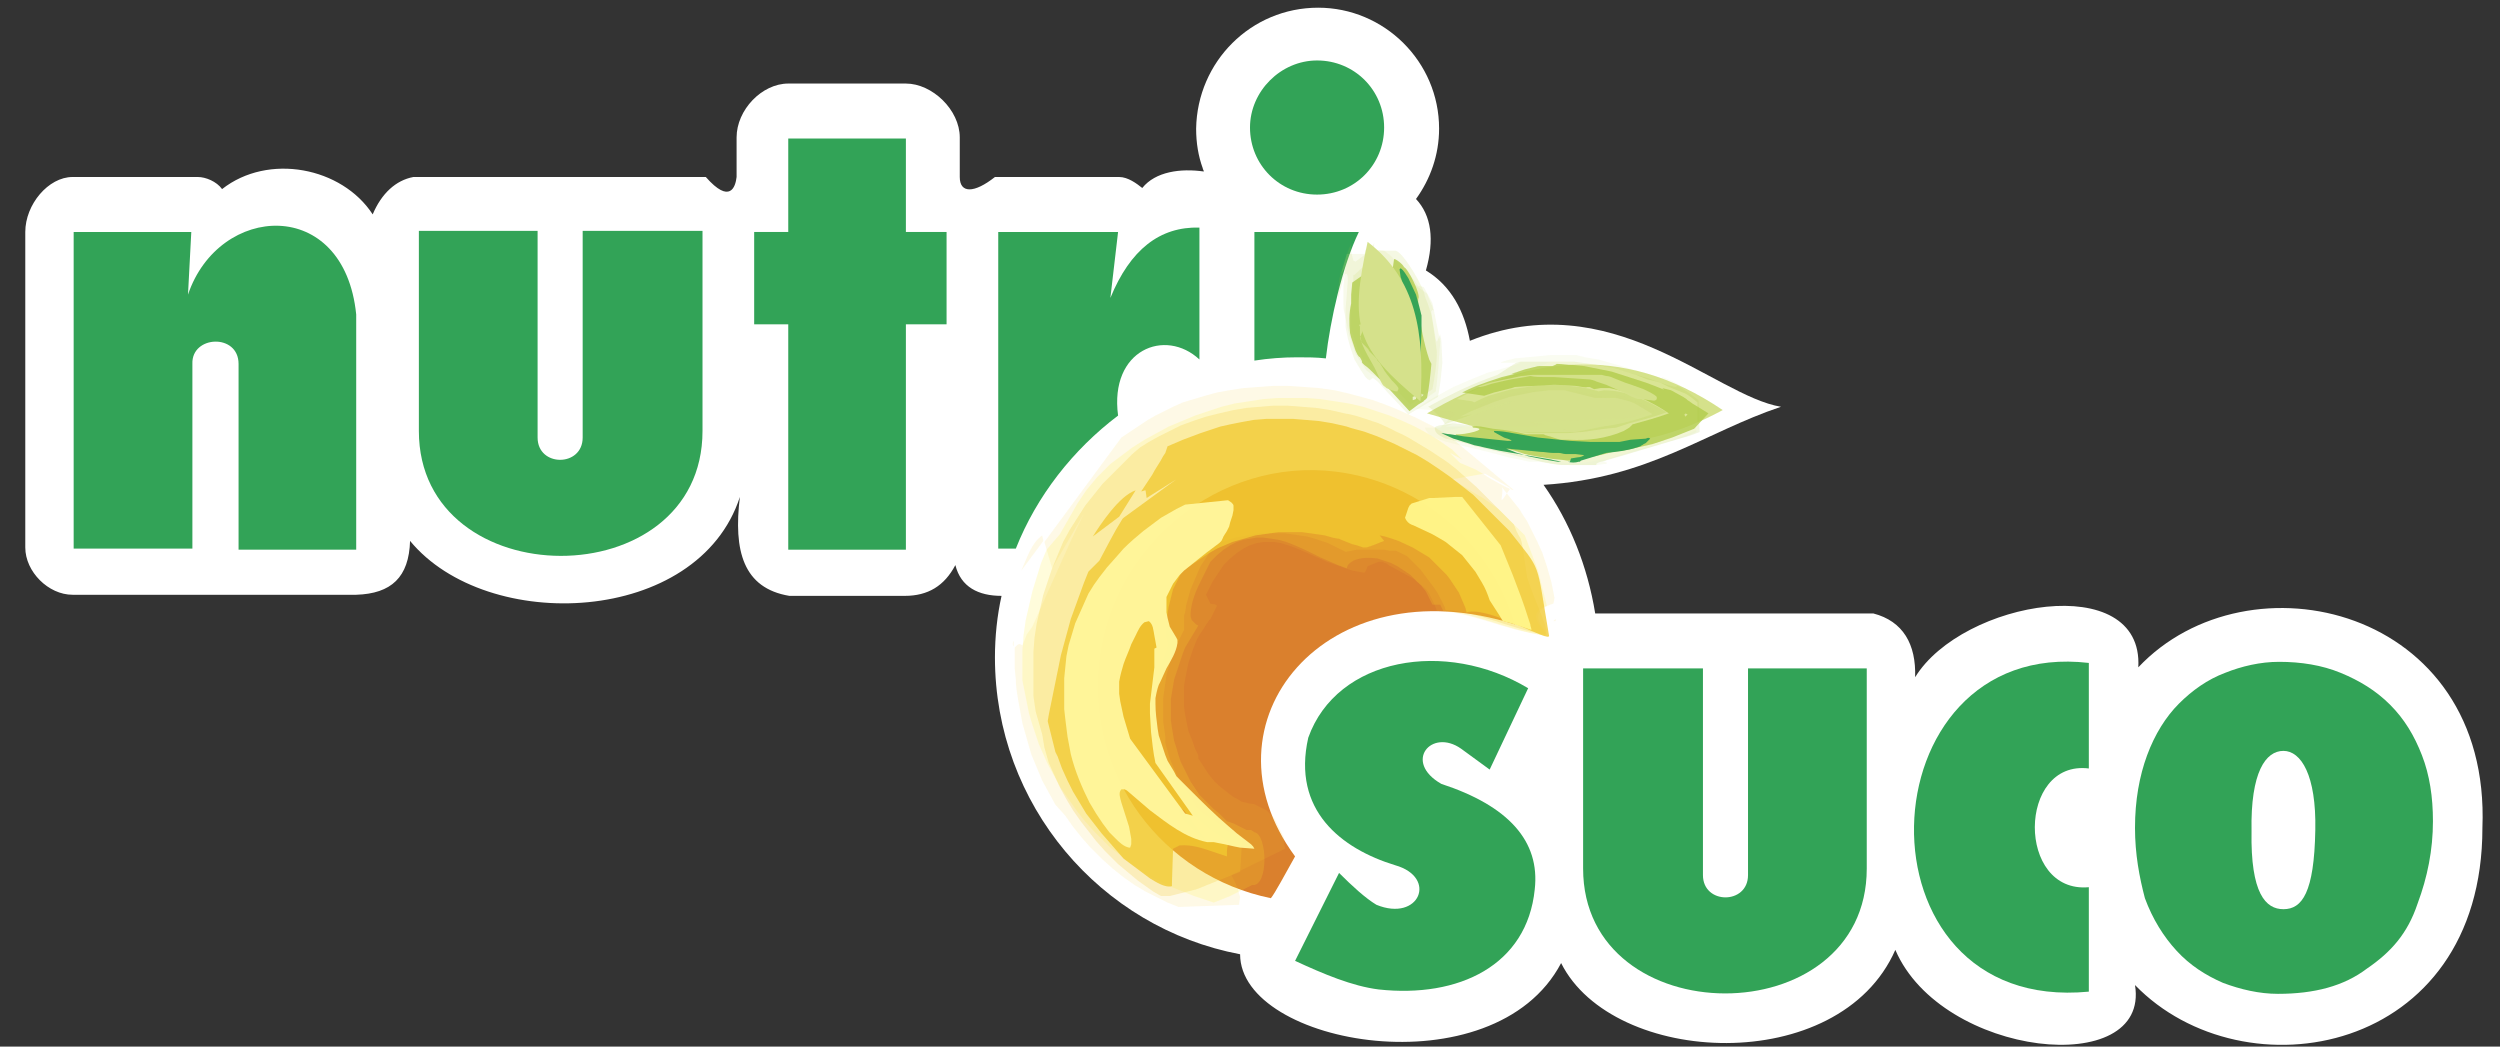
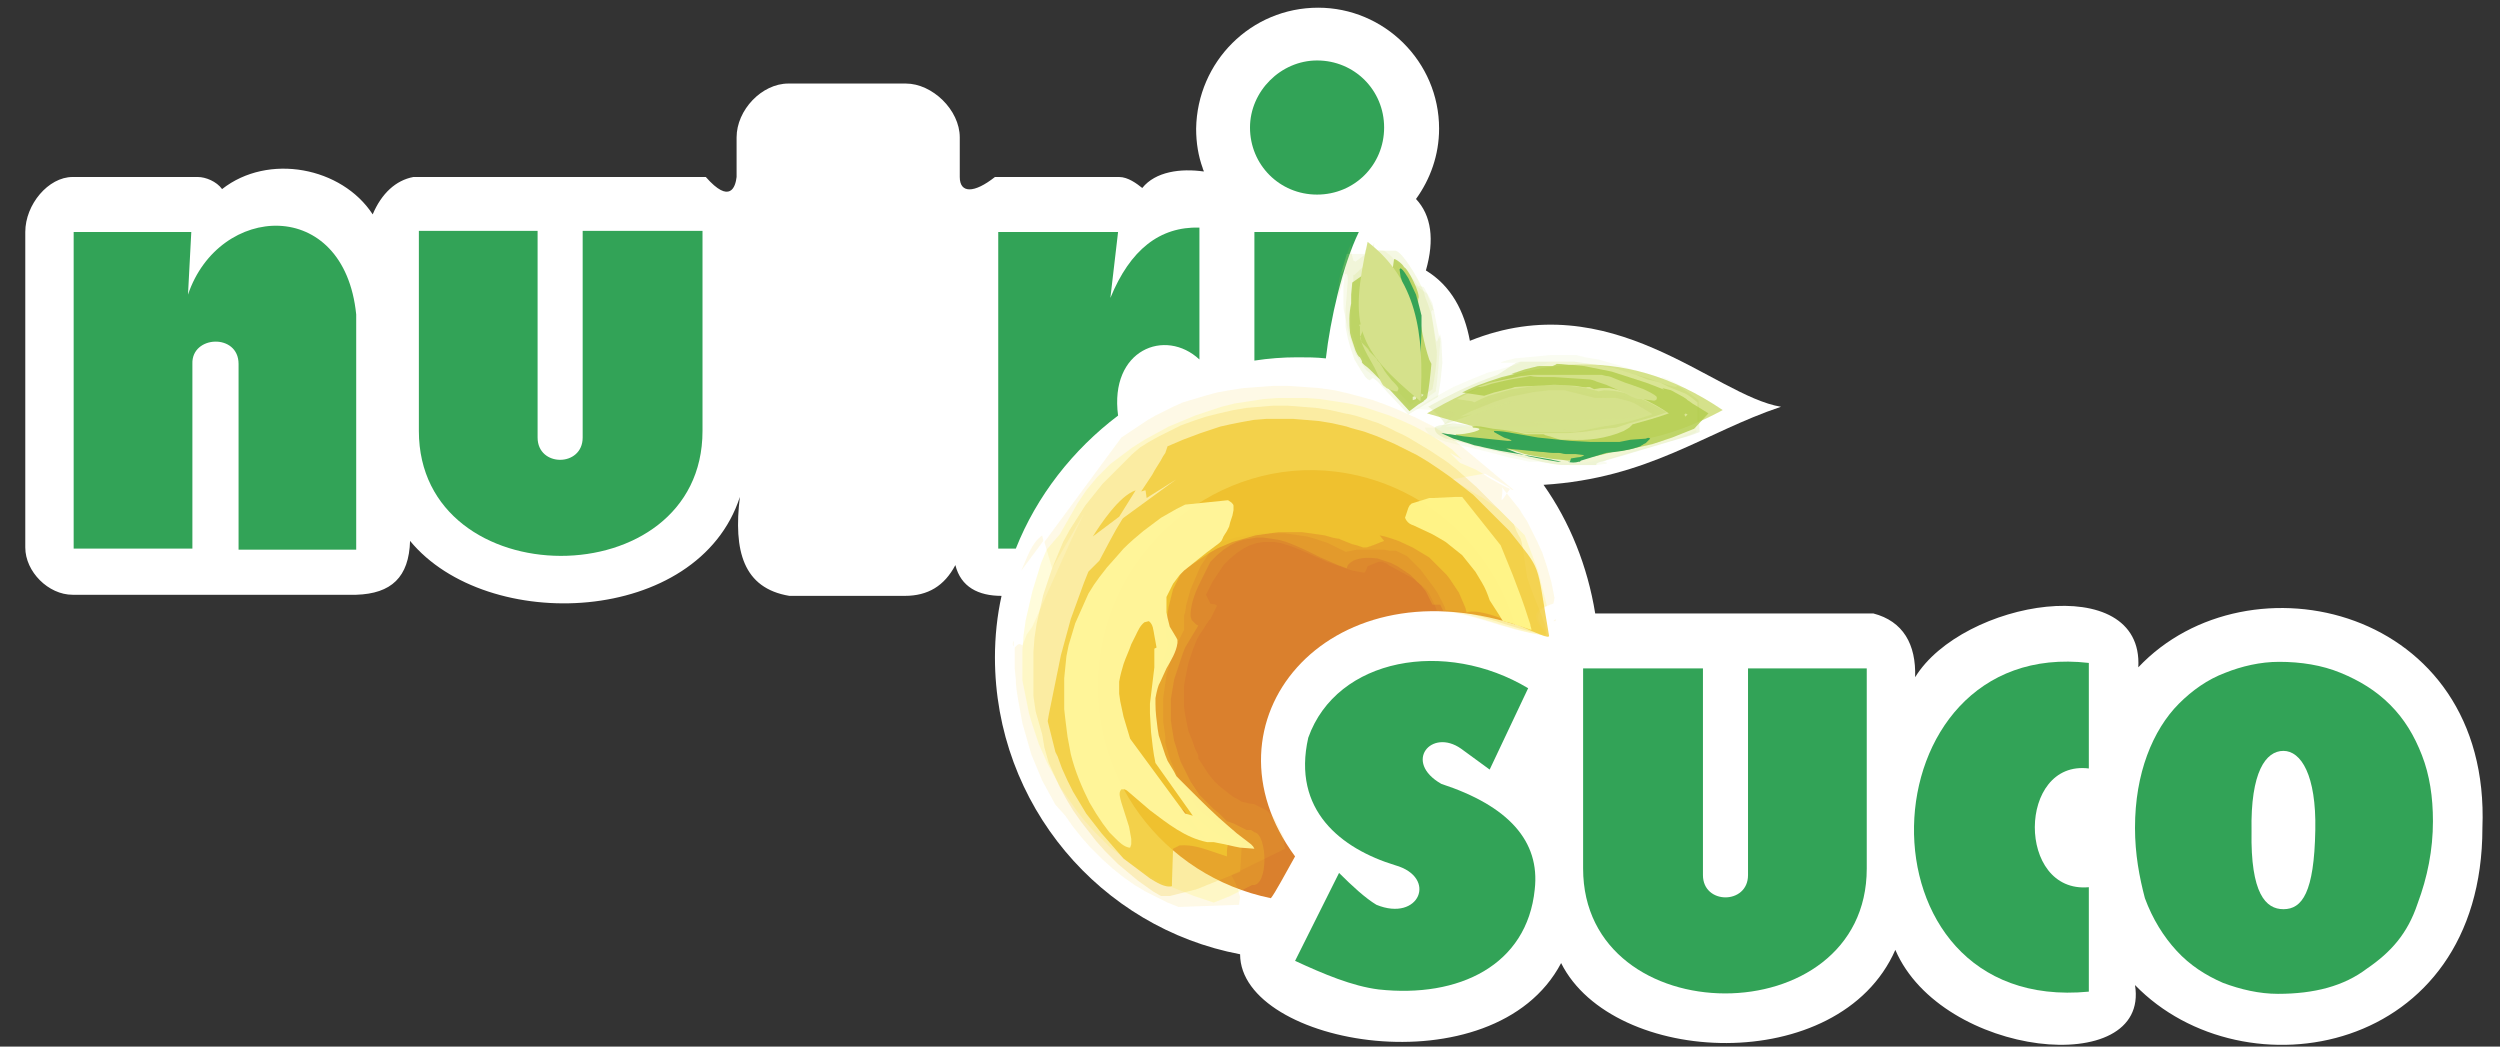
<svg xmlns="http://www.w3.org/2000/svg" version="1.1" id="Layer_1" x="0px" y="0px" viewBox="0 0 227.4 95.2" style="enable-background:new 0 0 227.4 95.2;" xml:space="preserve">
  <rect x="0" y="0" width="227.4" height="95.2" fill="#333333" stroke="none" />
  <style type="text/css">
	.st0{display:none;}
	.st1{display:inline;fill:#FFFFFF;}
	.st2{fill-rule:evenodd;clip-rule:evenodd;fill:#FFFFFF;}
	.st3{fill-rule:evenodd;clip-rule:evenodd;fill:#32A357;}
	.st4{fill-rule:evenodd;clip-rule:evenodd;fill:#DA802D;}
	.st5{fill-rule:evenodd;clip-rule:evenodd;fill:#D5E18B;}
	.st6{opacity:0.12;fill-rule:evenodd;clip-rule:evenodd;fill:#F1C930;}
	.st7{opacity:0.17;fill-rule:evenodd;clip-rule:evenodd;fill:#FFF02D;}
	.st8{opacity:0.24;fill-rule:evenodd;clip-rule:evenodd;fill:#F1C930;}
	.st9{opacity:0.77;fill-rule:evenodd;clip-rule:evenodd;fill:#F1C930;}
	.st10{opacity:0.97;fill-rule:evenodd;clip-rule:evenodd;fill:#FFF69C;}
	.st11{opacity:0.97;fill-rule:evenodd;clip-rule:evenodd;fill:#FFF589;}
	.st12{opacity:0.12;fill-rule:evenodd;clip-rule:evenodd;fill:#D5E18B;}
	.st13{opacity:0.17;fill-rule:evenodd;clip-rule:evenodd;fill:#B0CC49;}
	.st14{opacity:0.24;fill-rule:evenodd;clip-rule:evenodd;fill:#FFFAD5;}
	.st15{opacity:0.77;fill-rule:evenodd;clip-rule:evenodd;fill:#B0CC49;}
	.st16{opacity:0.97;fill-rule:evenodd;clip-rule:evenodd;fill:#32A357;}
	.st17{opacity:0.97;fill-rule:evenodd;clip-rule:evenodd;fill:#D5E18B;}
	.st18{opacity:0.12;fill-rule:evenodd;clip-rule:evenodd;fill:#B0CC49;}
	.st19{opacity:0.17;fill-rule:evenodd;clip-rule:evenodd;fill:#D5E18B;}
	.st20{opacity:0.24;fill-rule:evenodd;clip-rule:evenodd;fill:#D5E18B;}
</style>
  <g class="st0">
    <path class="st1" d="M70.6,32.8l1.6,3.1c-1.3,1-3,1.7-4.6,1.7c-3.6,0-6.1-2.6-6.1-6.3V17.5h-3.5v-3.8h3.5V7.3h4.4v6.4h5.5v3.8h-5.5   v13.4c0,1.6,1.1,2.8,2.4,2.8C69.2,33.7,70.1,33.3,70.6,32.8z M79.6,18.2v-4.5h-4.5V37h4.5V23.8c0.4-4.1,3.8-6.7,8.6-6.7v-3.9   C84.3,13.2,81.1,15.1,79.6,18.2z M110.3,22.9V37h-4.4v-3.2c-1.7,2.4-4.9,3.7-7.7,3.7c-4.9,0-8.6-2.9-8.6-7.4c0-4.6,4.2-7.7,9.3-7.7   c2.3,0,4.8,0.5,7,1.3v-0.7c0-2.9-1.3-6-6-6c-2.3,0-4.5,0.9-6.6,1.9l-1.6-3.3c3.3-1.7,6.3-2.3,8.8-2.3   C106.8,13.2,110.3,17.2,110.3,22.9z M105.9,26.6c-1.9-0.6-4.1-0.9-6.3-0.9c-3.1,0-5.7,1.8-5.7,4.3s2.3,4.1,5.2,4.1   c2.9,0,6.1-1.4,6.9-4.3C105.9,29.7,105.9,26.6,105.9,26.6z M126.8,13.2c-3.2,0-6,1.6-7.4,3.9v-3.4h-4.5V37h4.5V21.9   c0.4-2.7,3.1-4.9,6.4-4.9c3.1,0,5.4,2.4,5.4,5.9v14h4.4V22.2C135.5,16.9,131.9,13.2,126.8,13.2z M149.4,23.3   c-3.9-1.2-5.4-1.8-5.4-3.6c0-1.8,1.8-2.7,4.1-2.7c2,0,4.4,0.8,6.6,2.2l2-3.3c-2.5-1.7-5.6-2.7-8.6-2.7c-4.9,0-8.5,2.8-8.5,7.1   c0,3.8,2.7,5.3,8,6.8c2.9,0.8,5.3,1.5,5.3,3.6c0,1.8-1.8,3-4.4,3c-2.7,0-5.4-1-7.9-2.8l-2.1,3.2c2.8,2.3,6.5,3.5,9.9,3.5   c5.1,0,8.8-2.8,8.8-7.2C157.3,25.7,153.2,24.4,149.4,23.3z M171.7,33.7c-4.3,0-7.8-3.8-7.8-8.3c0-4.5,3.5-8.3,7.7-8.3   c2.2,0,4.2,0.9,5.6,2.5l3-2.8c-2.2-2.2-5.2-3.6-8.6-3.6c-6.7,0-12.3,5.5-12.3,12.1s5.6,12.2,12.2,12.2c3.5,0,6.5-1.4,8.7-3.7   l-3-2.7C176,32.7,173.9,33.7,171.7,33.7z M204.7,26.9h-18.3c0.6,3.9,3.4,6.7,7.4,6.7c2.4,0,5.3-1.1,6.7-2.5l2.8,2.9   c-2.1,2.2-6.1,3.6-9.4,3.6c-6.5,0-12-5.1-12-12.2c0-7,5.2-12.1,11.6-12.1C200.6,13.2,204.7,18.6,204.7,26.9z M200.4,23.4   c-0.5-3.6-2.7-6.2-6.7-6.2c-3.6,0-6.5,2.4-7.2,6.2H200.4z M219.9,13.2c-3.1,0-6,1.6-7.4,3.9v-3.4h-4.5V37h4.5V21.9   c0.4-2.7,3.1-4.9,6.4-4.9c3.1,0,5.4,2.4,5.4,5.9v14h4.4V22.2C228.7,16.9,225.1,13.2,219.9,13.2z M255.6,5.5V37h-4.4v-4   c-1.8,2.9-4.7,4.6-8.3,4.6c-6.1,0-10.7-5-10.7-12.2c0-7.1,4.6-12.1,10.7-12.1c3.6,0,6.5,1.7,8.3,4.5V5.5H255.6z M251.2,25.3   c0-4.9-3-8.3-7.2-8.3c-4.3,0-7.3,3.4-7.3,8.3c0,4.9,3,8.3,7.3,8.3C248.1,33.7,251.2,30.2,251.2,25.3z" />
    <path class="st1" d="M22.5,0L0,12.3v24.8l22.5,12l22.5-12V12.4C45,12.4,22.5,0,22.5,0z M20.5,43.4L6.8,36.1l8.6-5.7   c2.2-1.5-0.1-4.8-2.5-3.2L4.1,33V16.8l16.4,8.9V43.4z M6.4,13.4l14-7.7v9.1c0,2.7,4.1,2.7,4.1,0v-9l14.1,7.8l-16.2,8.6L6.4,13.4z    M24.5,25.8L40.9,17v16l-8.7-5.8c-2.4-1.6-4.8,1.7-2.5,3.2l8.5,5.7l-13.6,7.3C24.5,43.4,24.5,25.8,24.5,25.8z" />
  </g>
  <g>
    <path class="st2" d="M119.9,0.7c6,0,11,4.9,11,11c0,2.4-0.8,4.6-2.1,6.4c1.4,1.5,1.7,3.7,0.9,6.5c2.3,1.4,3.5,3.7,4,6.4   c12.9-5.2,22.2,5,28.3,6c-6.9,2.3-12,6.5-21.6,7.1c2.4,3.4,4,7.4,4.7,11.7c9.7,0,15.4,0,25.3,0c2.7,0.7,3.9,2.8,3.8,5.8   c4.3-7,20.8-9.8,20.3-0.9c10-10.6,32.1-5.5,31.3,14.6c0,20.7-21.7,24.5-31.6,14.3c1.4,8.6-17.6,6.6-21.8-3.2   C167.3,98,146.7,97,142,87.6c-6.1,11.6-29.2,7.5-29.2-0.8c-12.7-2.4-22.3-13.6-22.3-27c0-1.9,0.2-3.8,0.6-5.6   c-2.1,0-3.7-0.8-4.2-2.8c-1,1.9-2.5,2.8-4.6,2.8H71.8c-4.2-0.7-5.1-4.1-4.5-9c-3.8,11.7-23,12.5-30,4c-0.1,3.3-1.7,4.8-4.9,4.9   c-9.7,0-16,0-25.8,0c-2.2,0-4.3-2.1-4.3-4.3V21.1c0-2.5,2.1-5,4.3-5H18c0.7,0,1.7,0.4,2.2,1.1c4.2-3.3,10.9-2,13.7,2.3   c0.8-1.9,2.1-3.1,3.7-3.4c9.9,0,16.7,0,26.6,0c2.2,2.5,2.7,0.9,2.8,0v-3.6c0-2.5,2.3-4.9,4.7-4.9h10.7c2.4,0,4.9,2.4,4.9,4.9v3.6   c0,1.5,1.3,1.5,3.2,0h11.3c0.8,0,1.6,0.6,2.1,1c1.2-1.5,3.5-1.8,5.6-1.5c0-0.1-0.1-0.2-0.1-0.3c-0.4-1.1-0.6-2.3-0.6-3.6   C108.9,5.6,113.8,0.7,119.9,0.7z" />
    <path class="st3" d="M144,60.8V79c0,15.1,25.8,15.2,25.8,0V60.8H159v18.8c0,2.7-4.1,2.7-4.1,0V60.8H144z" />
    <path class="st3" d="M194.2,75.3c0-2.5,0.4-4.7,1.1-6.6c0.7-1.9,1.7-3.5,2.9-4.7c1.2-1.2,2.6-2.2,4.2-2.8c1.5-0.6,3.2-1,4.9-1   c2,0,3.9,0.3,5.6,1c1.7,0.7,3.2,1.6,4.5,2.9c1.3,1.3,2.2,2.8,2.9,4.6c0.7,1.8,1,3.8,1,6c0,2.6-0.5,5.1-1.4,7.5   c-0.9,2.7-2.4,4.4-4.6,5.9c-2.1,1.6-4.8,2.3-8.1,2.3c-1.7,0-3.4-0.4-5-1c-1.6-0.7-3-1.6-4.2-2.9c-1.2-1.3-2.2-2.9-2.9-4.8   C194.6,79.8,194.2,77.7,194.2,75.3z" />
    <path class="st3" d="M190,90.2v-9.5c-6.6,0.6-6.5-11.6,0-10.8v-9.6C169.4,57.9,168.2,92.3,190,90.2z" />
    <path class="st3" d="M6.7,21.1h10.7l-0.3,5.7c2.8-8.3,14.2-9,15.3,1.8v21.4H21.7V33.1c0-2.8-4.3-2.6-4.2,0v16.8H6.7V21.1z" />
    <path class="st3" d="M38.1,21v18.2c0,15.1,25.8,15.2,25.8,0V21H53v18.8c0,2.7-4.1,2.7-4.1,0V21H38.1z" />
    <path class="st3" d="M114.1,21.1h9.5c-1.5,3.1-2.6,8-3,11.5c-0.9-0.1-1.7-0.1-2.6-0.1c-1.3,0-2.6,0.1-3.9,0.3L114.1,21.1z" />
    <path class="st3" d="M117.8,87.4l4-8c1.2,1.2,2.4,2.3,3.4,2.9c3.9,1.6,5.6-2.5,1.7-3.6c-4.9-1.5-9.4-5-7.9-11.6   c2.6-7.3,12.5-9,20-4.5l-3.5,7.4l-2.6-1.9c-2.7-1.9-5.3,1.2-1.8,3.2c6.1,2,9,5.2,8.5,9.6c-0.7,6.9-6.9,9.9-14.2,9.1   C123,89.7,120.4,88.6,117.8,87.4z" />
    <path class="st4" d="M115.6,81.7c-9.8-2-16.8-11.1-15.6-21.6c1.2-10.5,10.9-18.5,21.5-17.2c7.9,1,14.1,6.6,16.3,13.9   c-17.2-5.5-29,8.9-20,21.1C116.9,79.5,116,81.2,115.6,81.7z" />
    <path class="st5" d="M129.8,37.6c8.7-5.1,17.6-6.6,26.9-0.3C148.4,41.8,141.2,41,129.8,37.6z" />
    <g>
      <path class="st6" d="M141.5,56.5l0-0.2c-0.1,0.1-0.2,0.2-0.2,0.2C141.4,56.5,141.4,56.5,141.5,56.5L141.5,56.5z M141.3,54.9    c-3.2,1,0.3,3-0.8,2.9c-3.8-0.5-6.8-2.2-9.8-2.2l-0.1-0.3l-0.2-0.5l-0.2-0.4l-0.2-0.4l-0.2-0.3l-0.3-0.3L129,53    c-0.2-0.1-0.3-0.3-0.5-0.4l-2.2-1.2l-0.1-0.1l-0.2-0.1c-0.1,0-0.1,0-0.2-0.1l-0.1,0l-0.1,0l-0.1,0l-0.1,0l-1,0.4    c-0.1,0.2-0.1,0.4-0.3,0.6l-1.1-0.2l-2.3-0.8c-1.4-0.6-2.7-1.3-4.2-1.7l-0.6-0.1l-0.5,0l-0.5,0l-0.6,0.1l-0.6,0.2l-0.6,0.3    l-0.6,0.4l-0.6,0.5l-0.6,0.6l-0.2,0.3l-0.2,0.3l-0.2,0.3l-0.2,0.3l-0.2,0.3l-0.2,0.4l-0.2,0.4l-0.2,0.4l0.4,0.8    c0.3,0.1,0.4,0,0.6,0.2l-0.6,1.2l-0.1,0.1c-0.3,0.4-0.5,0.8-0.8,1.2l-0.3,0.5l-0.2,0.5l-0.2,0.5l-0.2,0.6l-0.2,0.6l-0.1,0.5    l-0.1,0.5l-0.1,0.5l-0.1,0.6l0,0.6l0,0.6l0,0.7l0.1,0.7l0.1,0.5l0.1,0.5l0.1,0.5l0.2,0.5l0.2,0.5l0.2,0.6l0.3,0.6L109,69l0.2,0.3    c0.3,0.4,0.5,0.8,0.8,1.2l0.5,0.6c0.2,0.2,0.5,0.5,0.8,0.7l0.5,0.4l0.4,0.3l0.4,0.2l0.3,0.2l0.8,0.2c0.2,0,0.3,0,0.5,0.1l1,0.5    l0.7,0.7c0.3,0.6,0.6,1.2,0.9,1.8c0,0.4,0,0.7,0.1,1l-4.9,2.4c0.4,0.7,0.6,1.2,0.8,2l-0.1,0.7l-5.5,0.2l-1-0.4l-1-0.5l-1-0.5    l-1-0.6l-1-0.7l-1-0.8l-1-0.9l-1-1l-0.8-0.9l-0.8-1l-0.7-1L96,73.2l-0.6-1.1L94.8,71l-0.5-1.2l-0.5-1.2L93,65.8l-0.4-2.2    c-0.1-0.6-0.2-1.2-0.2-1.8l-0.1-1l0-1.9l0.2-0.2c0.2-0.2,0.3-0.1,0.5,0l0.4-1l0.5-0.7l3.5-7.8c0.4-0.8,0.8-1.7,1.2-2.5l-2.9,5    l-0.7-2.4l7-9.5l2.4-1.6l0.7-0.4l0.8-0.4l0.8-0.4l0.9-0.4l1-0.3l1-0.3l1.1-0.3l1.1-0.2l1.3-0.2l1.3-0.1l1.4-0.1l1.4,0l1.4,0.1    l1.4,0.1l1.4,0.2l1.3,0.3l1.1,0.3l1.1,0.3l1.1,0.4l1,0.4l0.9,0.4l0.9,0.4l0.8,0.4l0.8,0.4l1.7,1.1l5.5,4.6    c0.6,0.5-3.4-1.6-2.5-1.4l2.3,1.3l-0.7,1c-0.3,0.4,0.1-0.7-0.1-1.1l1.6,2l0.3,0.5l0.4,0.6l0.4,0.8l0.5,1l0.5,1.1l0.4,1.2l0.4,1.4    l0.3,1.5L141.3,54.9L141.3,54.9z M94.9,49.2l-0.1-0.5c-1,0.7-1.4,2.1-1.9,3.2L94.9,49.2L94.9,49.2z M92.2,58.8l0-0.5    C92.1,58.4,92.1,58.7,92.2,58.8L92.2,58.8z" />
      <path class="st7" d="M110.4,82.1l0.5-0.2l0.5-0.2l0.5-0.2l0.4-0.2l0.4-0.2l0.4-0.2l0.4-0.2l0.4-0.2c1.5,0.2,1.4-4.6,0.2-4.8    l-0.3-0.2l-0.2,0l-0.2,0l-0.2-0.1l-0.2-0.1l-0.2-0.1l-0.2-0.1l-0.2-0.1l-0.2-0.1l-0.3-0.1l-0.3-0.1l-0.2-0.2l-0.2-0.2l-0.2-0.2    c-0.2-0.2-0.5-0.4-0.7-0.6l-0.3-0.3l-0.3-0.3l-0.3-0.3l-0.3-0.3l-0.2-0.3l-0.2-0.3l-0.2-0.3l-0.2-0.3l-0.3-0.6l-0.3-0.6l-0.3-0.6    l-0.2-0.6L107,68l-0.2-0.6l-0.1-0.6l-0.1-0.6l-0.1-0.7l0-0.7l0-0.6l0-0.6l0.1-0.6l0.1-0.6l0.1-0.6l0.2-0.6l0.2-0.6l0.2-0.6    l0.2-0.6l0.2-0.5l0.3-0.5l0.3-0.5l0.3-0.5l0.3-0.5l-0.2-0.1l-0.1-0.1c0,0-0.1-0.1-0.1-0.1l-0.2-0.2l-0.1-0.3l0-0.4    c0.1-1.1,0.5-2,1-3l0.1-0.2l0.1-0.2l0.1-0.2l0.1-0.2l0.1-0.2l0.1-0.2l0.1-0.2l0.1-0.2l0.6-0.6l0.6-0.5l0.6-0.4l0.6-0.3l0.6-0.2    l0.6-0.1l0.6-0.1l0.6,0l0.7,0.1l0.7,0.1l0.7,0.2c1.1,0.4,2.1,0.9,3.1,1.4l1.6,0.7l0.3,0.1c0.2,0.1,0.3,0.1,0.5,0.2l0.1-0.3    l0.2-0.2l0.3-0.2c0.7-0.3,1.4-0.3,2.2-0.2l0.6,0.2l0.6,0.2l0.6,0.3l0.6,0.4l0.6,0.4l0.5,0.5l0.5,0.5l0.4,0.5l0.1,0.2l0.1,0.2    l0.1,0.2l0.1,0.2l0.1,0.2l0.1,0.2L131,55l0.1,0.2l0.2,0.4c2.8,0.1,5.7,1.7,9.2,2.2c0.9,0.1-2.3-1.8,0.2-2.7l-0.2-0.8l-0.2-0.8    l-0.2-0.8l-0.2-0.8l-0.3-0.8l-0.3-0.8l-0.3-0.8l-0.3-0.8l-0.3-0.3l-0.3-0.3l-0.3-0.3l-0.3-0.3l-0.3-0.3l-0.3-0.3l-0.3-0.3    l-0.3-0.3l-0.7-0.5l-0.7-0.5l-0.7-0.4l-2.1-1.3l2.8-0.5l-0.7-0.4l-0.7-0.3l-0.7-0.3l-0.3-0.3l-0.3-0.3l-0.3-0.3l1.1,0.6l-0.3-0.3    l-0.3-0.3l-0.3-0.3l-0.3-0.2l-1-0.7l-1-0.6l-1.1-0.6l-1.1-0.5l-1.2-0.5l-1.2-0.4l-1.2-0.4l-1.3-0.3l-1.3-0.2l-1.3-0.2l-1.3-0.1    l-1.3,0l-1.3,0l-1.3,0.1l-1.3,0.2l-1.3,0.2l-1.2,0.3l-1.2,0.4l-1.2,0.4l-1.2,0.5l-1.2,0.5l-1.1,0.6l-1.1,0.6l-1.1,0.7l-0.4,0.3    l-0.4,0.3l-0.4,0.3l-0.4,0.3l-0.4,0.3l-0.4,0.4l-0.4,0.4l-0.4,0.4l-0.5,0.6l-0.5,0.6l-0.4,0.6l-0.4,0.6l-0.4,0.7l-0.4,0.7    l-0.4,0.7l-0.4,0.7L95.2,50l-0.5,1.2l-0.4,1.3l-0.4,1.3l-0.3,1.3l-0.3,1.3l-0.2,1.4L93,59.2l0,2.7l0.2,1l0.2,1l0.2,1l0.3,1    l0.3,0.9l0.3,0.9l0.4,0.9l0.4,0.9l0.6,1.1l0.6,1.1l0.7,1l0.7,1l0.7,0.9l0.8,0.9l0.8,0.8l0.8,0.8l0.9,0.7l0.9,0.7l0.9,0.6l0.9,0.6    l1,0.5l1,0.5l1,0.4l1,0.4L110.4,82.1z" />
      <path class="st8" d="M138.9,52.5c-0.7-5-0.4-2.6-1.2-4.8l-3.4-3.4l-0.9-0.8l-0.9-0.8c-0.5-0.4-1-0.8-1.5-1.1l-0.9-0.6l-1-0.6    l-1-0.6c-0.5-0.3-1.1-0.5-1.6-0.8l-1.1-0.5l-1.2-0.4c-0.6-0.2-1.2-0.4-1.9-0.5l-1.3-0.3l-1.3-0.2l-1.3-0.1l-1.3-0.1l-1.3,0    l-1.2,0.1l-1.2,0.1l-1.2,0.2l-1.3,0.3l-1.2,0.3l-1.2,0.4l-1.1,0.4l-1,0.5l-1,0.5l-0.9,0.5l-0.8,0.5l-0.7,0.6l-0.9,0.9l-0.9,0.9    l-0.9,0.9l-0.8,1l-0.8,1l-0.7,1.1l-0.7,1.1l-0.6,1.1l-0.5,1.2l-0.5,1.2l-0.4,1.2l-0.4,1.2l-0.3,1.3l-0.3,1.3L94.1,58l-0.1,1.3    l0,0.5l0,0.5l0,0.5l0,0.5l0,0.5l0,0.5l0,0.5l0,0.5l0.1,0.7l0.1,0.7l0.2,0.7l0.2,0.7l0.2,0.7L95,68l0.2,0.7l0.2,0.7l0.5,1.1    l0.5,1.1l0.6,1.1l0.6,1l0.7,1l0.7,0.9l0.7,0.9l0.8,0.9l0.6,0.6l0.6,0.6l0.6,0.5l0.6,0.5l0.6,0.5l0.7,0.5l0.7,0.5l0.7,0.4l0.4,0    l0.4,0l0.4-0.1l0.4-0.1l0.4-0.1l0.4-0.1l0.4-0.1l0.4-0.1l0.5-0.2l0.5-0.2l0.5-0.2l0.5-0.2l0.5-0.2l0.5-0.2l0.5-0.2l0.5-0.2    l0.2-3.1l-1.3-0.6l-0.3-0.2l-0.3-0.2L111,75l-0.3-0.2l-0.3-0.2l-0.3-0.2l-0.3-0.2l-0.3-0.2l-0.3-0.3l-0.3-0.3l-0.2-0.3l-0.2-0.3    l-0.2-0.3l-0.2-0.3l-0.2-0.3l-0.2-0.3l-0.4-0.6l-0.3-0.6l-0.3-0.7l-0.3-0.7l-0.2-0.7l-0.2-0.7L106,67l-0.1-0.7l-0.1-0.7l0-0.7    l0-0.7l0-0.7l0.1-0.7l0.1-0.7l0.1-0.7l0.2-0.7l0.1-0.5l0.1-0.5l0.2-0.4l0.2-0.4l0.2-0.4l0.2-0.4l0.2-0.4l0.2-0.4l0-0.2l0-0.2    l0-0.2l0-0.2l0-0.2c0-0.1,0-0.2,0-0.3l0.1-0.3l0.1-0.7l0.2-0.7l0.2-0.7l0.3-0.7l0.3-0.7l0.3-0.7l0.4-0.6l0.4-0.6l0.6-0.8l0.6-0.2    l0.6-0.2l0.6-0.2l0.6-0.1l0.6-0.1l0.6-0.1l0.6-0.1l0.6,0l0.7,0l0.7,0l0.7,0.1l0.7,0.1l0.7,0.1l0.7,0.2l0.6,0.2l0.6,0.2l0.2,0.1    l0.2,0.1l0.2,0.1l0.2,0.1l0.2,0.1l0.2,0.1l0.2,0.1l0.2,0.1l0.5-0.1l0.5-0.1l0.5,0l0.5,0l0.5,0l0.5,0l0.5,0l0.5,0.1l0.2,0l0.2,0    l0.2,0l0.2,0.1l0.2,0.1l0.2,0.1l0.2,0.1l0.2,0.1l0.3,0.3l0.3,0.3l0.3,0.3l0.3,0.3l0.3,0.4l0.3,0.4l0.3,0.4l0.3,0.4l0.4,0.6    l0.3,0.6l0.3,0.6l0.1,0.3c2.8,0.1,5.6,1.6,8.9,2.2C141.3,57.9,139.6,54.8,138.9,52.5z" />
      <path class="st9" d="M102.2,78.1l2.4,1.8c0.5,0.3,1.4,0.9,2,0.7l0-0.3l0.1-3.1l0.6-0.3c1.2-0.1,2.2,0.3,3.4,0.7l0.9,0.3l0-0.2    l0-0.2c0-0.4,0.1-0.7,0.2-1l-0.4-0.2l-0.6-0.4l-0.6-0.4l-0.6-0.5l-0.6-0.5l-0.5-0.6l-0.1-0.1l-1.8-2.7l-0.2-0.3l-0.3-0.7l-0.3-0.7    l-0.2-0.7l-0.2-0.7l-0.2-0.7l-0.1-0.7l-0.1-0.7l0-0.7l0-0.7l0-0.7l0.1-0.7l0.1-0.7l0.1-0.7l0.2-0.7l0.1-0.3l0.1-0.3l0.1-0.3    l0.1-0.3l0.1-0.3l0.1-0.3l0.1-0.3l0.1-0.3l-0.1-0.3l-0.1-0.4l0-0.4l0-0.4c0-0.6,0.1-1.3,0.2-1.9l0.1-0.4l0.1-0.4l0.1-0.4l0.1-0.4    L107,53l0.2-0.4l0.2-0.4l0.2-0.3l0.3-0.2l0.3-0.2l0.3-0.2l0.3-0.2l0.3-0.2l0.3-0.2l0.3-0.2l0.3-0.2l0.7-0.4l0.7-0.3l0.7-0.3    l0.7-0.2l0.7-0.2l0.7-0.2l0.7-0.1l0.7-0.1l0.7-0.1l0.7,0l0.7,0l0.7,0l0.7,0.1l0.7,0.1l0.7,0.1l0.7,0.2l0.5,0.1l0.1,0l0.2,0.1    l0.5,0.2l0.5,0.2l0.4,0.1l0.3,0.1l0.3,0.1l0.2,0l0.1,0l0.3-0.1c0.1,0,0.2-0.1,0.3-0.1l0.5-0.2c0.2-0.1,0.3-0.1,0.5-0.2l-0.4-0.5    c0.6,0.1,1.1,0.3,1.7,0.5l1.3,0.6l0.5,0.3l0.5,0.3l0.5,0.3l0.4,0.4l0.4,0.4l0.4,0.4l0.4,0.4l0.3,0.4l0.4,0.6l0.4,0.6l0.3,0.7    l0.3,0.7l0.1,0.4c2.1-0.6,7.7,2.9,7.5,2.1c-1.2-7-0.6-5.7-3.6-9.5l-3.3-3.3l-0.9-0.7l-0.9-0.7c-0.5-0.4-1-0.7-1.4-1l-0.9-0.6    l-1-0.6l-1-0.5l-1-0.5c-0.5-0.2-1.1-0.5-1.6-0.7l-1.1-0.4c-0.6-0.2-1.2-0.3-1.7-0.5l-1.3-0.3l-1.2-0.2l-1.2-0.1l-1.2-0.1l-1.2,0    l-1.2,0l-1.2,0.1l-1.1,0.2l-1,0.2l-0.9,0.2l-0.9,0.3l-0.9,0.3l-0.8,0.3l-0.8,0.3l-0.7,0.3l-0.7,0.3l-0.1,0.3l-0.1,0.3l-0.2,0.3    c-0.3,0.6-0.7,1.1-1,1.7l-1,1.5c0.1,0,0.3-0.1,0.4-0.1l0.1,0.7l2.7-1.7l-4.8,3.5l-0.1,0.1l-0.6,1l-0.6,1.1    c-0.3,0.6-0.6,1.1-0.9,1.7L99,52L98.6,53l-0.4,1.1l-0.4,1.1l-0.4,1.1l-0.3,1.1l-0.3,1.1l-0.3,1.1L95.4,65l-0.1,0.6l0.1,0.4    l0.1,0.4l0.1,0.4l0.1,0.4l0.1,0.4l0.1,0.4l0.1,0.4l0.2,0.4l0.4,1.1l0.5,1.1l0.5,1l0.6,1l0.6,1l0.7,0.9l0.7,0.9l0.7,0.8L102.2,78.1    L102.2,78.1z M103.3,44.6l-1,1.6l-0.5,0.8l-2.4,1.8C100.1,47.7,101.8,45.1,103.3,44.6L103.3,44.6z M107.7,73.7l2,2.8    c-0.5-0.4-2.7-2.2-2.4-3L107.7,73.7z" />
      <path class="st10" d="M112.2,46.4l-0.1,0.5l-0.1,0.3l-0.1,0.3l-0.1,0.4l-0.2,0.4c-0.1,0.2-0.3,0.4-0.4,0.7l-0.1,0.2l-0.2,0.2    c-0.4,0.3-0.8,0.6-1.2,0.9l-2,1.6l-0.4,0.4l-0.3,0.4l-0.3,0.4l-0.1,0.2l-0.1,0.2l-0.1,0.2l-0.1,0.2l-0.1,0.2l-0.1,0.2l0,0.2l0,0.2    l0,0.5l0,0.5l0.1,0.5l0.1,0.4l0.1,0.4c0.1,0.2,0.2,0.3,0.3,0.5L107,58l0.1,0.2l0,0.3c-0.1,0.8-0.6,1.6-1,2.3l-0.5,1.1l-0.1,0.2    l-0.1,0.2l-0.1,0.3l-0.1,0.4l-0.1,0.5l0,0.5c0,0.8,0.1,1.5,0.2,2.3l0.1,0.6l0.2,0.6l0.2,0.6l0.2,0.6l0.2,0.5l0.3,0.5l0.3,0.5    l0.2,0.4l0.1,0.1l0.1,0.1l0.1,0.1l0.1,0.1l0.1,0.1c0,0,0.1,0.1,0.1,0.1l0.1,0.1l0.4,0.4c1.2,1.2,2.4,2.4,3.7,3.5l0.7,0.6l1.3,1    c0.2,0.2,0.2,0.2,0.3,0.4l-1.3-0.1c-0.6-0.1-1.3-0.3-1.9-0.4l-0.5-0.1l-0.1,0c0,0-0.1,0-0.1,0l-0.4,0c-2-0.4-3.6-1.7-5.2-2.9    l-2.1-1.8l-0.2-0.1l-0.3,0c-0.3,0.3-0.1,0.8,0,1.2l0.7,2.2l0.2,1.1c0,0.1,0,0.2,0,0.3l0,0.2l-0.1,0.3l-0.1,0    c-0.5-0.1-0.9-0.5-1.2-0.8l-0.6-0.6l-0.6-0.8l-0.6-0.9l-0.6-1c-0.7-1.4-1.3-2.8-1.7-4.4L97.1,67L97,66.2l-0.1-0.8l-0.1-0.9l0-0.9    l0-0.9l0-1l0.1-1l0.1-1l0.2-1l0.3-1l0.3-1l0.4-0.9l0.4-0.9L99,54l0.5-0.8l0.5-0.7l0.7-0.9l0.8-0.9l0.7-0.8    c0.6-0.6,1.2-1.1,1.8-1.6l0.8-0.6l0.8-0.6c0.5-0.3,0.9-0.5,1.4-0.8l0.8-0.4l3.9-0.4l0.3,0.2c0.1,0.1,0.2,0.2,0.2,0.3L112.2,46.4    L112.2,46.4z M105.2,58.9l-0.2-1.1c-0.1-0.5-0.1-1-0.5-1.3l-0.4,0.1c-0.4,0.3-0.6,0.8-0.8,1.2l-0.2,0.4l-0.2,0.4    c-0.2,0.6-0.5,1.2-0.7,1.8l-0.2,0.7l-0.1,0.4l-0.1,0.5l0,0.5l0,0.6l0.1,0.7c0.1,0.5,0.2,0.9,0.3,1.4l0.6,2l5,6.8l0.7,0.2l-3.4-4.8    c-0.2-0.9-0.3-1.9-0.4-2.8l-0.1-1.7l0-0.4l0-0.5l0.4-3.3l0-1.7L105.2,58.9z" />
      <path class="st11" d="M139.3,57.3c0-0.2-0.1-0.3-0.1-0.5l-0.2-0.6c-0.4-1.3-0.9-2.6-1.4-3.9l-1.1-2.7l-3.5-4.4l-0.6,0l-2.1,0.1    l-0.3,0l-1.6,0.5l-0.2,0.2l-0.1,0.2l-0.3,0.9l0.1,0.2c0.2,0.3,0.4,0.4,0.7,0.5l1.7,0.8L131,49l0.5,0.3l0.5,0.4l0.5,0.4l0.5,0.4    l0.4,0.5l0.4,0.5l0.4,0.5l0.3,0.5l0.3,0.5c0.3,0.5,0.5,1,0.7,1.6l0.9,1.4l0.3,0.5C137.6,56.7,138.4,57,139.3,57.3z" />
    </g>
    <g>
      <path class="st12" d="M130.2,37.3l2.1,0.2l0,0.2l-1.3,1.2l-1.4,0c0.3,0.7,0.6,0.8,1.4,1.1l0.6,0.2c1.5,0.4,3,0.7,4.5,1.1l1.1,0.3    l1,0.2l0.9,0.2L140,42l0.7,0.1l0.7,0.1l0.6,0.1l0.6,0l0.4,0l0.4,0l0.3,0h0.3l0.3,0l0.3,0l0.3,0l0.3,0l0.8-0.1c0.1,0,0.1,0,0.2-0.1    l-0.3-0.1c0.1-0.1,0.2-0.1,0.3-0.2l7.2-2.1l0.9-0.4l-0.1-3.3c-0.6-0.5-1.3-0.9-2-1.3l-1-0.4c0,0.1,0,0.1-0.1,0.1l-1.2-0.4    l-4.5-1.3l-1.2-0.2l-0.4-0.1l-0.4-0.1l-0.4,0l-0.4,0l-0.4,0l-0.4,0l-0.4,0l-0.4,0l-3.2,0.3c-0.3,0.1-1.1,0.2-1.3,0.4l0.2,0l1,0    c0.1,0,0.5-0.1,0.6,0l-0.5,0.2c-0.8,0.2-1.6,0.5-2.5,0.7l-1.7,0.7l-1.4,0.6l-1.1,0.6c-0.8,0.4-1.6,0.9-2.3,1.4L130.2,37.3    L130.2,37.3z M131.5,38.8l3.8-1.5l2.5-0.8c-0.5,0-1,0.2-1.5,0.3l-2.1,0.5l0-0.2c1.9-1.4,5-1.6,7.3-1.6l0.9,0    c1.4,0.1,2.7,0.5,4.1,0.8l0.4,0c0.1-0.1,0.1-0.3,0.2-0.3l0.7,0.1c0.9,0.3,1.7,0.7,2.5,1.2l0.1,0.1c-0.7,0.2-1.4,0.4-2.1,0.6    l-9.2,0.4c0.4,0.1,0.9,0.1,1.3,0.2l-0.7,0.2L131.5,38.8L131.5,38.8z M142.2,39.1l3.3,0.1c-0.9,0.2-1.9,0.3-2.8,0.1l-0.2-0.1    l-0.1,0l-0.1,0L142.2,39.1C142.3,39.2,142.3,39.2,142.2,39.1L142.2,39.1z" />
      <path class="st13" d="M132.3,38.5l-1.4,0.2l-0.3,0.1l-0.1,0.1c0,0.5,0.4,0.7,0.8,0.9l0.2,0.1L132,40l0.3,0.1    c0.6,0.1,1.3,0.3,1.9,0.5l6,1.4l1,0.2c0.5,0.1,1,0.1,1.5,0.1l1.9,0c0.2,0,0.4,0,0.6,0l0-0.1c0.2-0.2,0.5-0.2,0.8-0.3l1.4-0.4    l6.4-1.9l0.8-0.3l-0.1-2.9c-0.6-0.5-1.2-0.9-1.9-1.3l-0.2,0.1c-0.9-0.2-1.7-0.5-2.5-0.8l-3.2-0.9l-0.7-0.2l-0.7-0.1l-0.7-0.1    l-0.7-0.1l-0.7-0.1l-0.7,0l-0.7,0l-0.7,0l-0.4,0l-0.4,0l-0.4,0l-0.4,0l-0.4,0l-0.4,0l-0.4,0l-0.4,0.1l-1.7,1.1l-0.8,0.3    c-1.9,0.7-3.7,1.6-5.5,2.6c0.2,0,1.6,1.4,1.5,1.6l2.5-0.9l-1.1,0.2l1-0.5l1-0.4l1-0.4c0.5-0.2,1-0.3,1.5-0.5l1-0.2l1-0.2    c0.5-0.1,1-0.1,1.5-0.2l1.1,0l0.4,0l0.4,0.1l0.4,0.1l0.4,0.1l0.4,0.1l0.4,0.1l0.4,0.1l0.4,0.1l0.3,0l0.4,0l0.4,0l0.4,0l0.4,0    l0.4,0.1l0.4,0.1l0.4,0.1l0.5,0.2l0.5,0.3l0.5,0.3l0.5,0.3l0.1,0.1c-1.5,0.5-2.9,0.9-4.5,1.1l-0.5,0.1l-0.5,0.1l-0.5,0.1l-0.5,0.1    l-0.5,0.1l-0.5,0l-0.5,0l-0.5,0l-1.3,0l-1,0l-1,0l-1.1,0C136.3,39,134.3,38.8,132.3,38.5z" />
      <path class="st14" d="M133.9,36.5c0,0,0.2,0.1,0.2,0.1l0.6-0.3l0.7-0.3l0.7-0.2l0.7-0.2l0.7-0.2l0.7-0.1l0.7-0.1l0.6-0.1l2.1-0.1    l2.1,0.2l0.5,0.1l0.5,0.1c0.2,0.1,0.5,0.1,0.7,0.2l0.5-0.1c2,0,3.9,0.9,5.7,2c-1.1,0.4-2.2,0.7-3.4,1l-0.6,0.2l-0.6,0.2L146,39    l-0.7,0.1l-0.7,0.1l-0.7,0.1c-0.5,0-0.9,0.1-1.4,0.1l-1.8,0l-0.8,0l-0.8,0l-0.8-0.1l-0.8-0.1l-0.9-0.1l-0.9-0.1l-0.9-0.1l-0.9-0.2    l-2.6,0.5l0.4,0.7l2.4,0.6l6.3,1.4l1,0.1l1,0.1l1.6,0l0.6-0.1l0.6-0.1l0.6-0.1l0.6-0.1l0.6-0.2l0.6-0.2l0.6-0.2l0.5-0.2l0.7-0.1    l0.7-0.2l0.7-0.2c1.2-0.3,2.4-0.8,3.6-1.3l0-2.5c-0.4-0.3-0.7-0.6-1.1-0.8l-0.5-0.2l-0.5-0.2l-0.5-0.2l-0.4-0.2l-0.4-0.2l-0.4-0.1    l-0.4-0.1l-0.4-0.1l-1-0.4l-1-0.3l-1-0.3l-1-0.2l-1-0.2l-1-0.1l-1-0.1l-1,0l-0.8,0c0,0-2.6,1.3-3.6,1.3l-0.7,0.2l-0.6,0.2    l-0.6,0.2l-0.6,0.3l-0.6,0.3l-0.6,0.3l-0.6,0.3l-0.6,0.3L133.9,36.5z" />
      <path class="st15" d="M135.8,39l-1.1-0.2c-0.2,0-0.6-0.1-0.8,0l0.1,0.1c1.7,0.1-0.9,0.7-1.6,0.6c0,0,0.2,0.3,0.2,0.3l5.2,1.2    l0.3,0.1l0.3,0.1l0.3,0.1c0.2,0,0.3,0.1,0.5,0.1l0.5,0.1l1.2,0.2c0.6,0.1,1.1,0.1,1.7,0.2l0.7,0l0.3-0.1c1-0.2,2.1-0.4,3.1-0.7    l0.9-0.1l0.9-0.2l0.9-0.2l0.9-0.2l0.9-0.3l0.9-0.3l1-0.4l1-0.4l1.3-1.4l-1.3-0.8c0,0,0,0,0,0l0,0c-0.2-0.1-0.4-0.3-0.6-0.4l0,0    l-0.1-0.1l-0.3-0.2c-0.4-0.2-0.7-0.4-1.1-0.6l-0.8-0.2l0.2,0.2c-0.1-0.1-0.2-0.1-0.4-0.2l-0.5-0.2c-0.3-0.1-0.5-0.2-0.8-0.3    l-3.1-1l-1-0.2c-0.5-0.1-1-0.2-1.5-0.3l-1-0.1c-0.5,0-1-0.1-1.5-0.1l0,0l0,0c-0.1,0.1-0.2,0.1-0.4,0.2l-0.2,0l-0.4,0l-0.2,0    l-0.2,0l-0.2,0c-0.2,0-0.4,0.1-0.5,0.1l-0.4,0.1l-0.4,0.1l-0.3,0.1l-0.3,0.1c-0.2,0.1-0.4,0.1-0.6,0.2l0.4,0c0,0-0.1,0-0.1,0    l-1.2,0.3l-1.2,0.4l-1.1,0.4c-0.5,0.2-0.9,0.4-1.3,0.6L135,36l0.9-0.3l0.8-0.2l0.8-0.2l0.3-0.1c1.2-0.1,2.3-0.1,3.5-0.2l0.2,0    l1.8,0.1c0.2,0,0.9,0.2,1.1,0.1l0.2,0l0.2,0.1l0.2,0.1l0.6-0.1l0.8,0c2,0.4,3.8,1.2,5.4,2.3c-1.1,0.4-2.2,0.7-3.3,1l-0.3,0.3    l-0.5,0.3c-1.6,0.7-3.3,0.9-5,0.8l-0.5,0l-0.3,0l-0.3-0.1l-0.3-0.1l-0.3-0.1c-0.1,0-0.3-0.1-0.4-0.1l-0.2-0.1l-0.5,0l-0.5,0    l-0.6,0C137.7,39.2,136.8,39.1,135.8,39L135.8,39z M153.3,37.9l-0.1-0.2c0,0,0.1,0,0.1-0.1l0.2,0.1    C153.4,37.8,153.3,37.9,153.3,37.9z" />
      <path class="st16" d="M150.1,39.9L150,40l-0.1,0.1l-0.1,0.1l-0.1,0.1l-0.2,0.1c-0.1,0.1-0.2,0.1-0.3,0.2l-0.3,0.1    c-0.9,0.3-1.9,0.4-2.8,0.5l-2.3,0.7l-0.1,0.1l-0.1,0c-0.3,0.1-0.7,0.1-1,0l-0.2,0l-0.2,0l-0.2,0c-0.3-0.1-0.6-0.1-0.9-0.2    l-4.7-0.8l-1.4-0.3l-0.4-0.1l-0.5-0.1l-0.6-0.2c-0.4-0.1-0.9-0.3-1.3-0.4l-1.1-0.5c0.3,0,0.5,0.1,0.8,0.1l1.3,0.2l3.9,0.4l0.3,0    l0.1,0c-0.2-0.2-0.5-0.2-0.7-0.3l-0.9-0.5l0-0.1c0.6,0,1.2,0.1,1.7,0.2l2.3,0.4l2.9,0.3l1.9,0.1l0.5,0l0.5,0l0.4,0l0.4,0l0.4,0    l0.4,0l0.5-0.1l0.5-0.1l1.4-0.1C149.9,39.8,150,39.8,150.1,39.9L150.1,39.9L150.1,39.9z M142.9,41.7l0.6-0.1    c0.2,0,0.5-0.1,0.6-0.2l-0.8-0.1l-0.5,0l-0.4,0c-0.2,0-0.4-0.1-0.6-0.1l-0.2,0l-0.3,0c-0.4,0-0.8-0.1-1.2-0.1l-2-0.2    c-0.3,0-0.8-0.1-1.1-0.1l0.5,0.2l0.5,0.2l0.4,0.1l0.3,0.1l0.3,0.1c0.5,0.1,1,0.2,1.5,0.3l1.2,0.2l0.3,0l0.3,0l0.2,0l0.2,0l0.1,0    L142.9,41.7C142.8,41.7,142.8,41.7,142.9,41.7z" />
      <path class="st17" d="M140.6,34.3l0.8,0l3,0.2c0.3,0,0.6,0.1,0.8,0.2l0.9,0.3l1.8,0.8c0.3,0.2,0.7,0.4,1.1,0.5l0.3,0l0.8,0.1    c0.2,0,0.3,0.1,0.5,0l0.1-0.1l0-0.1l0-0.1c-0.3-0.3-0.8-0.5-1.2-0.7l-1.1-0.4l-0.6-0.2l-0.5-0.2l-0.5-0.2    c-0.2-0.1-0.5-0.2-0.7-0.2l-0.4-0.1l-0.3,0l-0.4,0l-0.4,0l-0.4,0c-0.2,0-0.4,0-0.6,0l-2.2,0l-0.4,0l-0.4,0l-0.4,0l-0.4,0l-0.4,0    c-0.3,0-0.7,0.1-1,0.1l-2.4,0.5c-0.5,0.1-1.1,0.3-1.6,0.5l0.2,0l0.5-0.1l0.3-0.1l0.3-0.1c0.4-0.1,0.9-0.2,1.3-0.3l0.5-0.1l0.6-0.1    l0.6-0.1l0.5-0.1C139.6,34.3,140.1,34.3,140.6,34.3z" />
    </g>
    <g>
      <g>
        <path class="st18" d="M124.6,22.8l-0.1,0.1l-0.3-0.2c0,0.2-0.1,0.4-0.1,0.5l-0.8,0.6l-0.2-0.1l-0.2-0.8c0-0.2,0-0.5,0-0.7     l-0.2,0.4l-0.6,1.8l-0.1,0.3l-0.1,0.3c0,0.2-0.1,0.3-0.1,0.5l-0.1,1.2l0,0.5c0,0.1,0,0.2,0,0.2l0-0.1c0-0.2,0.1-0.4,0.1-0.5     l0.5-1.8l0.1-0.1l0.1,0c0.1,0.2,0.1,0.4,0.1,0.6l-0.1,1.3l-0.1,1.2l0,0.5c0,0.3,0,0.5,0,0.8l0,0.5l0.1,0.5l0.1,0.5l0.2,0.7     l0.2,0.6l0.2,0.6l0.3,0.5l0.3,0.5L124,34l0.2,0.3l0.2,0.2c0,0,0,0,0,0l0,0c0,0,0,0,0,0l0.2,0.1c0.1-0.1,0.2-0.2,0.3-0.2l0.4,0.3     c0.4,0.4,0.8,0.9,1.3,1.4l1.5,1.6l2.7-1.6c0.2-1,0.3-2.1,0.4-3.1l-0.1-2c0-0.2-0.1-0.4-0.1-0.6l-0.3,0.7l-0.1-0.2l-0.4-2.4l0-0.2     l0.1-0.1c0,0,0.1,0,0.1,0.1l0-0.1c-0.1-0.2-0.1-0.4-0.2-0.5l-0.4-1l-4.9-3.5c0-0.4,0.1-0.7,0.1-1.1L124.6,22.8L124.6,22.8z      M124.8,24.2c0.6,0.5,0.9,1,1.3,1.7l0.2,0.4l0.2,0.4l0.1,0.4l0.1,0.3l0.1,0.3c0.1,0.3,0.1,0.6,0.2,0.9l0,0.3l0,0.3     c0.1,0.5,0.1,1,0.2,1.6l0.1,0.4c0,0.1,0,0.1,0.1,0.1l0.1-0.1c0.1-0.1,0.1,0.1,0.2,0.2l0.2,1l0.1,0.8l0,0.4l0,0l-0.7-0.6l-0.1-0.1     l-0.1-0.1l-0.1-0.1l-0.1-0.1l-0.5-0.8l-0.1-0.2c-0.1-0.1-0.1-0.2-0.2-0.3l-0.1-0.2l-0.1-0.2l-0.1-0.2l-0.1-0.2l-0.1-0.2l0-0.2     l0-0.2l0-0.2l-0.2-1.6c0-0.2,0-0.7-0.1-0.8l-0.1,0.1l-0.2,0.5c0,0.1,0,0.3-0.1,0.4l-0.1-0.2c-0.1-0.4-0.1-0.8-0.1-1.3l0-0.3     l0.1-0.9C124.7,25.2,124.8,24.7,124.8,24.2z" />
        <path class="st19" d="M125.9,22.8l-1-0.1c0-0.1-0.1,0.2-0.2,0.5c0,0,0-0.1,0-0.1l-2.2,0l-0.5,1.8l0.4-0.7l-0.2,1.8l0,0.3     c0,0.1,0,0.3,0,0.4l0,0.5l0,0.5c0,0.3,0,0.5,0.1,0.8l0.1,0.5l0.1,0.5l0.1,0.5c0.1,0.2,0.1,0.5,0.2,0.7l0.2,0.6l0.1,0.3l0.1,0.3     l0.1,0.3l0.2,0.3l0.2,0.3l0.2,0.3l0.2,0.3l0.2,0.3l0.4,0.3l1.4,0.8l0.2,0.3c0.7,0.7,1.3,1.5,2.1,2.1l2.2-1.6     c0.2-1.5,0.3-3,0.4-4.5l-0.1-0.5l-0.1-0.5l-0.1-0.5l-0.1-0.5l-0.1-0.5l-0.1-0.5l-0.1-0.5l-0.2-0.4c0,0,0,0,0,0v0c0,0,0,0,0,0     l-0.6-1.1L129,26l-0.5-0.7l-0.5-0.6l-0.6-0.6l-0.6-0.5C126.6,23.3,126.3,23.1,125.9,22.8L125.9,22.8z M124.7,23.8     C124.7,23.8,124.7,23.9,124.7,23.8c0.2,0,1,0.9,1,1l0.3,0.4l0.3,0.4l0.2,0.5l0.2,0.5l0.2,0.5c0.1,0.5,0.3,1,0.4,1.5l0.3,2.1     c0.4,0,0.6,0.9,0.6,1.2l0.1,0.8l0,0.7c0,0.2,0,0.4-0.1,0.6c-0.6-0.3-1.1-0.9-1.5-1.4l-0.2-0.3l-0.2-0.3l-0.2-0.3l-0.2-0.3     l-0.1-0.3l-0.1-0.3l-0.1-0.3l-0.1-0.3l-0.1-0.3l0-0.2l0-0.2l0-0.2l0-0.2c0-0.3,0-0.6,0-0.9l-0.1-0.1l-0.1-0.1l-0.1-0.1l-0.1-0.1     l-0.1-0.1l-0.1-0.1l-0.1-0.2l-0.1-0.2l0-0.2l0-0.4l0-0.4l0-0.4l0-0.5l0-0.5l0.1-0.5C124.6,24.1,124.7,23.9,124.7,23.8z" />
        <path class="st20" d="M123.2,25l-0.1,0c0,0,0,0,0,0l0,0l0,0.2l0,0.2l0,0.2c0,0.4-0.1,0.8-0.1,1.1l-0.1,1.3l0,0.2l0,0.2l0,0.2     l0,0.2l0,0.2l0,0.2l0,0.2l0,0.2l0,0.2l0,0.2l0.1,0.2l0.1,0.3l0.1,0.3l0.1,0.3l0.1,0.3l0.1,0.3c0.2,0.3,0.3,0.6,0.5,1l0.1,0l0.1,0     l0.1,0.1c0.2,0.2,0.5,0.3,0.7,0.5l0.3,0.3c1,1,2,2.2,3,3.2l2-1.4c0.2-1.1,0.4-2.3,0.4-3.4l-0.3-2.2l-0.1-0.6l-0.1-0.6l-0.2-0.6     c-0.1-0.3-0.2-0.6-0.3-0.8l-0.1-0.3c0-0.6-2-4.1-2.7-4.1l-0.2,0l-0.2,0l-0.2,0l-0.2,0l-0.2,0l-0.2,0l-0.2,0l-0.2,0l-0.2,0.7     c0.1,0,0.9,0.9,0.9,1l0.3,0.4l0.2,0.4l0.2,0.5l0.2,0.5l0.2,0.5l0.2,0.5l0.1,0.5l0.1,0.5l0,0.2l0,0.2c0,0.2,0,0.3,0.1,0.5l0.1,0.7     l0.1,0.3l0.1,0.3l0.1,0.3l0.1,0.3l0.1,0.3l0.1,0.3l0.1,0.3l0.1,0.4l-0.2,1.1c-0.3-0.2-0.6-0.3-0.7-0.3l-0.9-1.1l-0.3-0.3     c-0.1-0.2-0.2-0.3-0.3-0.5l-0.2-0.3l-0.2-0.3l-0.1-0.3l-0.1-0.3c-0.1-0.2-0.1-0.3-0.2-0.5l-0.1-0.6l-0.2,0     c-0.6-0.2-0.6-1.6-0.6-2.2l0-0.3l0-0.3l0-0.3c0-0.7,0.1-1.5,0.2-2.2L123.2,25z" />
        <path class="st15" d="M127.7,24.3c0-0.2-0.9-0.9-0.9-0.7l-0.1,0.7l-0.1,0c-0.4-0.1-0.7-0.4-1.1-0.7l0,0l0,0l0,0     c0,0.1,0,0.1-0.1,0.2l0.4,0.5l0.4,0.5l0.3,0.5l0.3,0.6l0.3,0.6l0.2,0.6c0.1,0.4,0.2,0.8,0.3,1.3l0.2,1.2c0.3,0,0.7,1.7,0.7,1.9     l0,0.6l0,0.6l0,0.6l-0.1,0.6l-0.1,0.4c-0.2-0.2-0.5-0.3-0.7-0.5l-0.2-0.1l-0.2-0.1l-0.2-0.1l-0.1-0.1l-0.1-0.1l-0.1-0.1l-0.1-0.1     l-0.1-0.1l-0.3-0.4l-0.2-0.3l-0.2-0.3l-0.2-0.3l-0.1-0.3l-0.1-0.3l-0.1-0.3L125,30c0,0,0,0,0,0c0,0,0,0,0,0l-0.2-0.1     c-0.1-0.1-0.1-0.1-0.2-0.2l0-0.3c0-0.2-0.1-0.3-0.1-0.5l-0.1-0.2l-0.1-0.2l-0.1-0.2c0-0.2-0.1-0.4-0.1-0.5l-0.1,0.3     c-0.1-0.5-0.1-0.9-0.1-1.3l0-0.2l0-0.2c0-0.5,0.1-0.9,0.1-1.4l-1,0.7l-0.1,1.1l0,0.8c-0.2,0.9-0.2,1.8-0.1,2.7l0.1,0.4l0.4,1.2     c0.1,0.2,0.2,0.5,0.4,0.6l0,0c0.1,0.2,0.2,0.3,0.2,0.5l0.1,0.1l0.1,0.1c0.3,0.2,0.6,0.5,0.8,0.7l0.3,0.3c1,1,2,2.1,3,3.2l0.8-0.6     l0.5-0.3c0,0,0-0.1,0.1-0.1l0.2-0.2c0.2-1,0.3-2,0.4-3.1l-0.2-0.4c-0.5-1.5-0.8-3.2-1-4.7l0-0.4l0-0.1l0-0.1l0-0.1l0-0.1     C129.3,26.8,128,24.3,127.7,24.3L127.7,24.3z M128.8,36l0,0.2c0,0,0,0,0,0c0,0,0,0.1,0,0.1l-0.3,0.1c0,0,0-0.1,0-0.1l0-0.2     L128.8,36L128.8,36z M129.3,36.1c0-0.1,0-0.1,0-0.2l0-0.1c0.1,0.1,0.1,0.1,0.2,0.1L129.3,36.1z" />
        <path class="st16" d="M128.8,33.8L128.8,33.8l-0.1-0.1l-0.1-0.1l-0.1-0.1l-0.1-0.1c0-0.1-0.1-0.2-0.1-0.2l0-0.2     c0-0.6,0-1.2-0.1-1.7l-0.7-1.2l-0.1-0.1l-0.1-0.1c-0.2-0.4-0.1-0.9-0.1-1.3l0,0l0-0.3l-0.1-0.3c-0.2-0.7-0.5-1.4-0.8-2.1     l-0.1-0.2c-0.4-0.6-0.8-1.2-1.3-1.7l-0.4-0.6c0.1,0,0.3,0.1,0.4,0.2l0.6,0.4l0.2,0.1c0.4,0.3,0.7,0.6,1,0.9l0.7,0.7l0.1,0     c0-0.1,0-0.3-0.1-0.5l-0.1-0.7l0.1-0.1c0.3,0.2,0.5,0.6,0.7,0.9l0.7,1.5l0.3,1.1l0.2,0.8l0,0.3l0,0.3l0,0.3l0,0.3l0,0.3l-0.1,2     c0,0.2,0,0.4-0.1,0.5L128.8,33.8L128.8,33.8L128.8,33.8z M127.8,29.4l0.2,0.3c0,0.1,0.1,0.1,0.1,0.2l0.1,0.1c0,0,0,0,0.1-0.1     l0-0.4l-0.1-0.8c0-0.1,0-0.1,0-0.2l0-0.2l0-0.1l0-0.1l0-0.1l0-0.1l0-0.1l0-0.1l0-0.1l-0.1-0.1l-0.6-1.2c-0.1-0.2-0.2-0.4-0.4-0.5     l0.1,0.3l0.4,1.5l0.1,0.3l0.1,0.6L127.8,29.4L127.8,29.4z" />
        <path class="st17" d="M123.7,29.7l0,0.1l0,0.1l0,0.1l0,0.1l0,0.1l0,0.1l0,0.1l0,0.1l0.1,0.4l0.1,0.4c0.3,0.7,0.7,1.4,1.1,2.1     l0.2,0.4l0.4,0.9c0.1,0.2,0.2,0.4,0.4,0.5l0.1,0.1l0.5,0.2c0.1,0,0.2,0.1,0.4,0.1l0.1,0l0.1-0.2l0-0.1c-0.1-0.2-0.3-0.4-0.5-0.6     l-0.1-0.1c-0.3-0.4-0.6-0.7-0.8-1.1l-0.3-0.5l-0.2-0.2l-0.1-0.2l-0.2-0.2l-0.2-0.2l-0.2-0.2c-0.1-0.1-0.1-0.2-0.2-0.3l-0.1-0.1     l-0.1-0.1l-0.1-0.1l-0.1-0.1l-0.1-0.1c0-0.1-0.1-0.2-0.1-0.2l-0.1-0.3L124,30l-0.1-0.3l0-0.3l0-0.3l0-0.3c0-0.2,0-0.5,0-0.7     l0-0.2c0-0.4,0.1-0.7,0.1-1l0.1-0.8c0-0.1,0.1-0.4,0.1-0.5l-0.1,0.1l-0.1,0.2c0,0.1-0.1,0.1-0.1,0.2l0,0.1l0,0.1l0,0.1l0,0.2     c0,0.1,0,0.2,0,0.3l-0.1,0.6l0,0.4l0,0.4l0,0.4l0,0.3l0,0.3l0,0.2C123.6,29.5,123.6,29.6,123.7,29.7z" />
      </g>
      <path class="st5" d="M124.4,22c-1.7,7.7-1,9.7,4.8,14.5C129.6,30.2,128.8,25.4,124.4,22z" />
    </g>
    <path class="st3" d="M90.8,21.1h10.9l-0.7,6c1.8-4.4,4.5-6.5,8.1-6.4v12c-3.1-2.9-8.2-0.9-7.4,5.1c-4.1,3.1-7.4,7.3-9.3,12.1h-1.6   V21.1z" />
-     <path class="st3" d="M68.6,21.1h3.1v-8.5h10.7v8.5h3.7v8.4h-3.7v20.5H71.7V29.5h-3.1V21.1z" />
    <path class="st3" d="M119.8,5.5c3.4,0,6.1,2.7,6.1,6.1c0,3.4-2.7,6.1-6.1,6.1c-3.4,0-6.1-2.7-6.1-6.1   C113.7,8.3,116.5,5.5,119.8,5.5z" />
    <path class="st2" d="M207.7,68.3c1.6,0,3,2.2,2.9,7.2c-0.1,5.7-1.2,7.2-2.9,7.2c-1.6,0-3-1.4-2.9-7.1   C204.7,70.2,206.1,68.3,207.7,68.3z" />
  </g>
</svg>